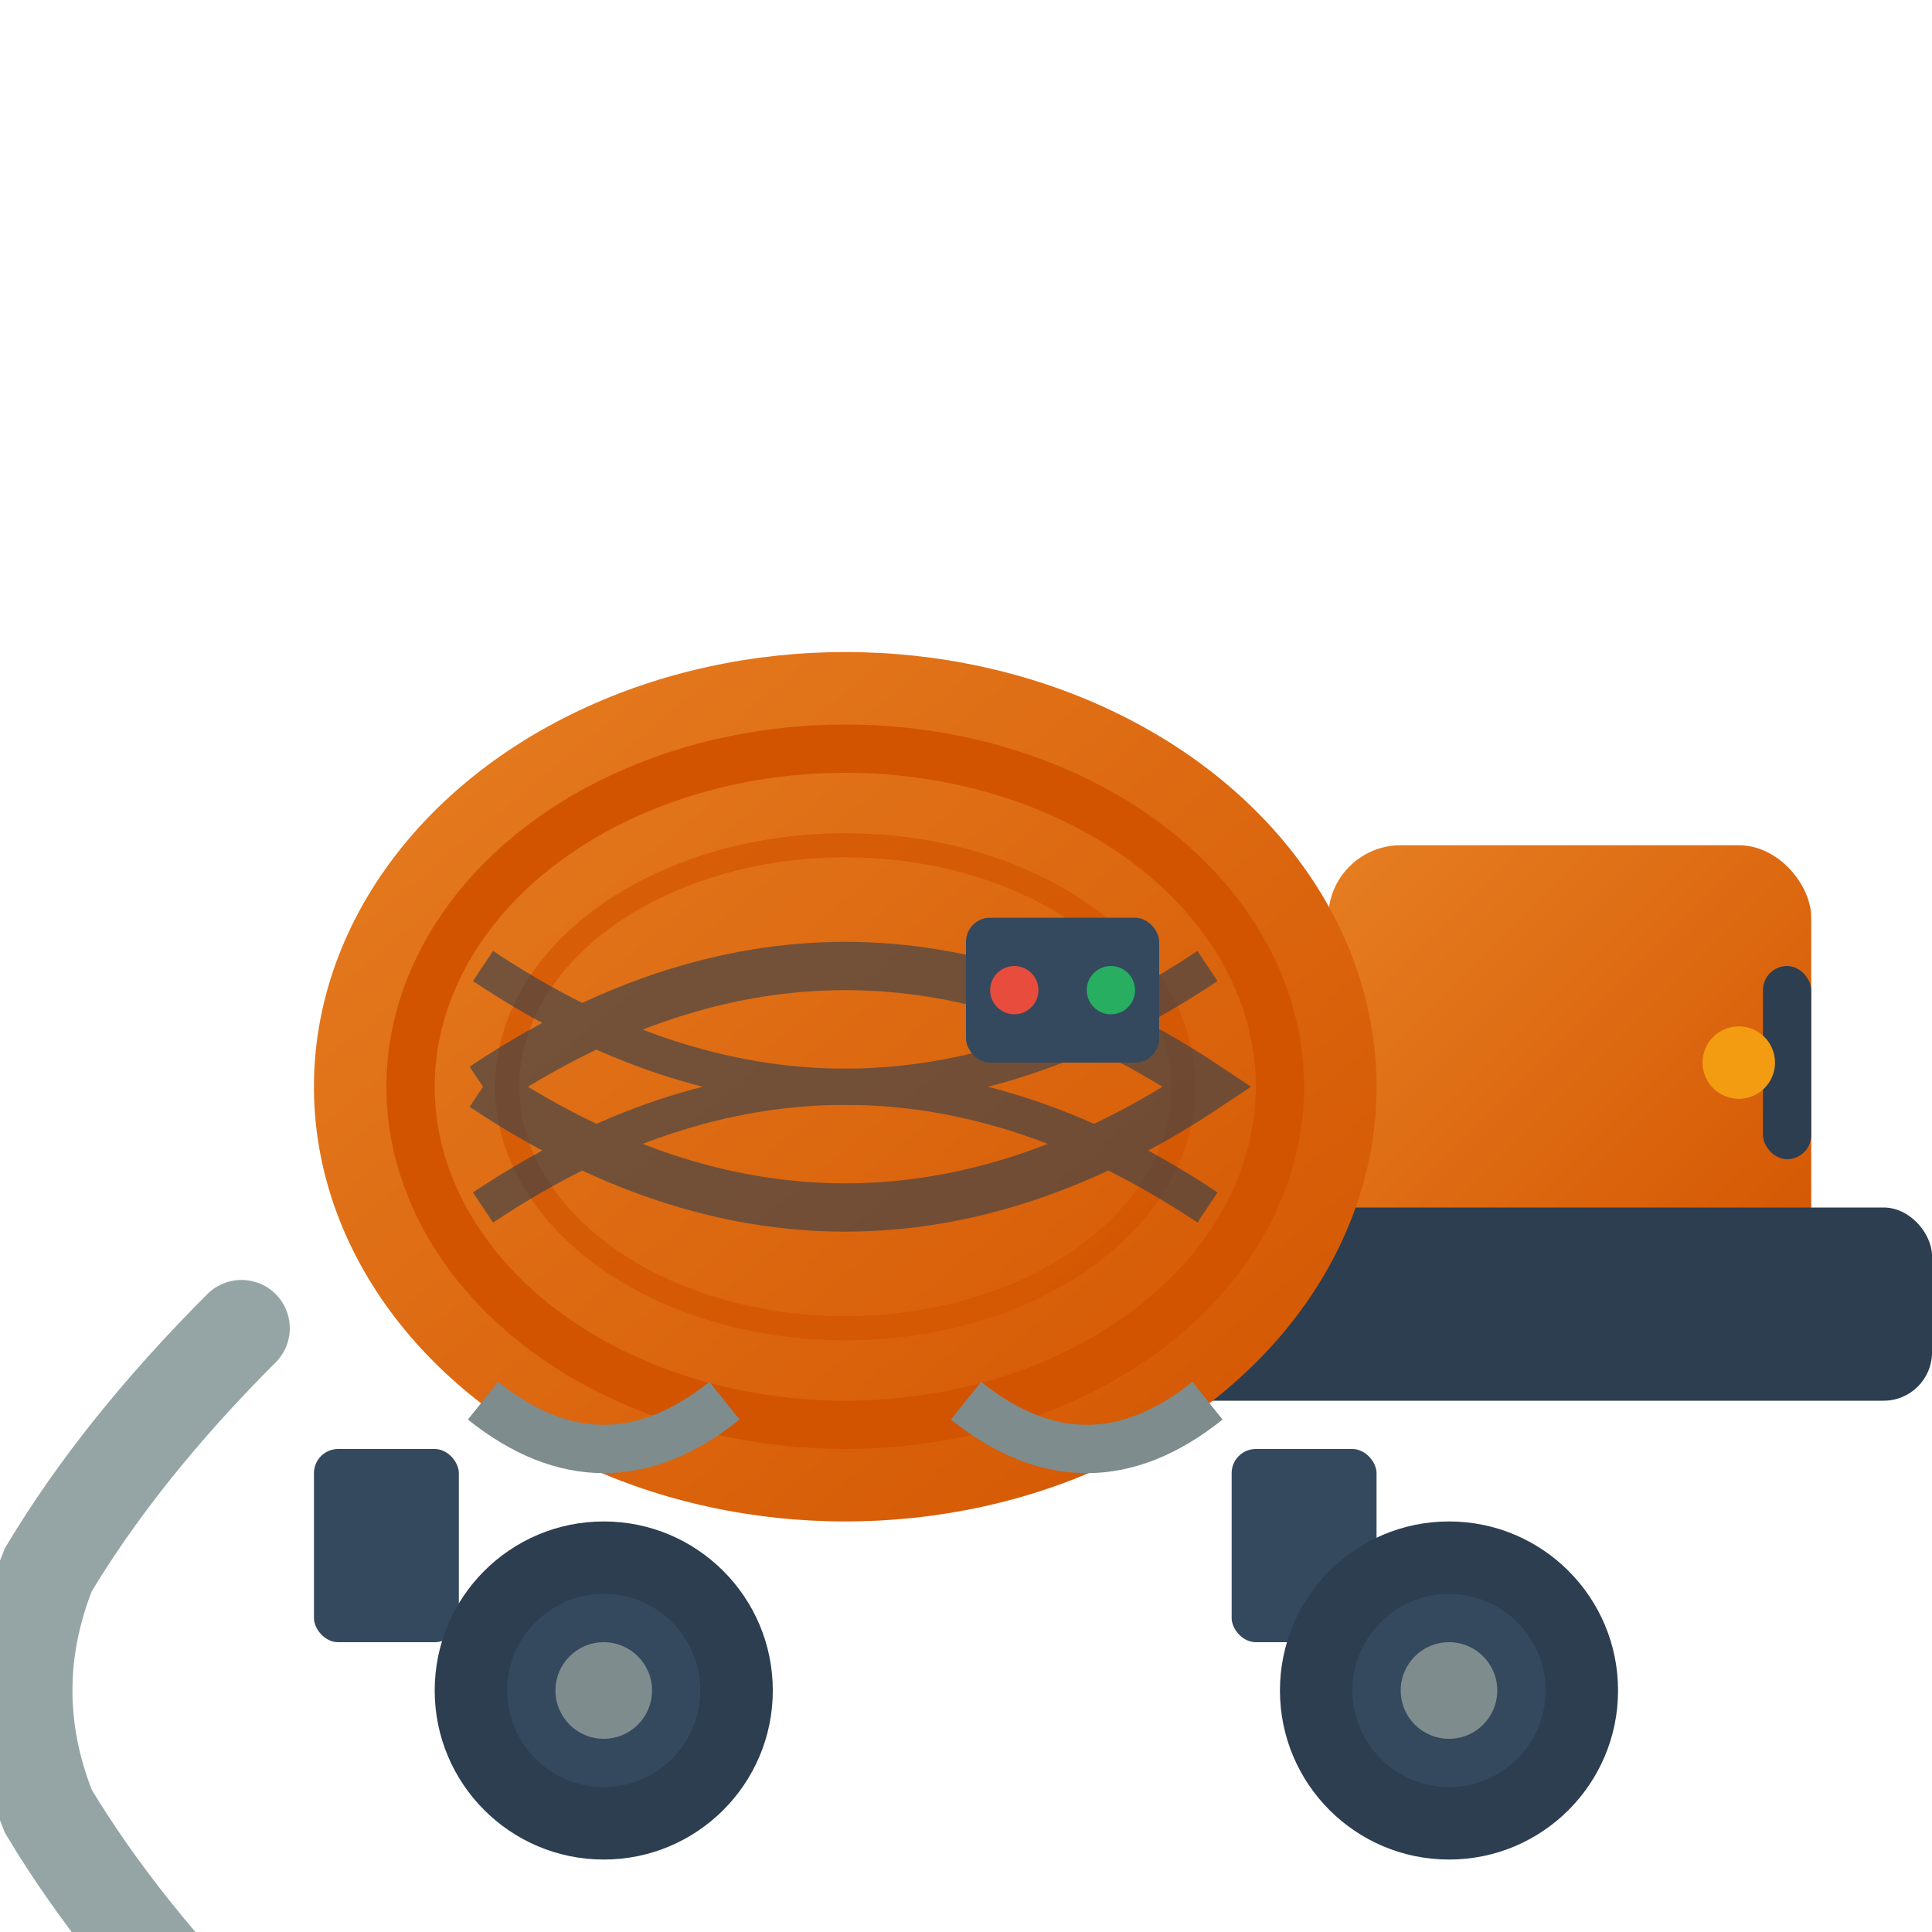
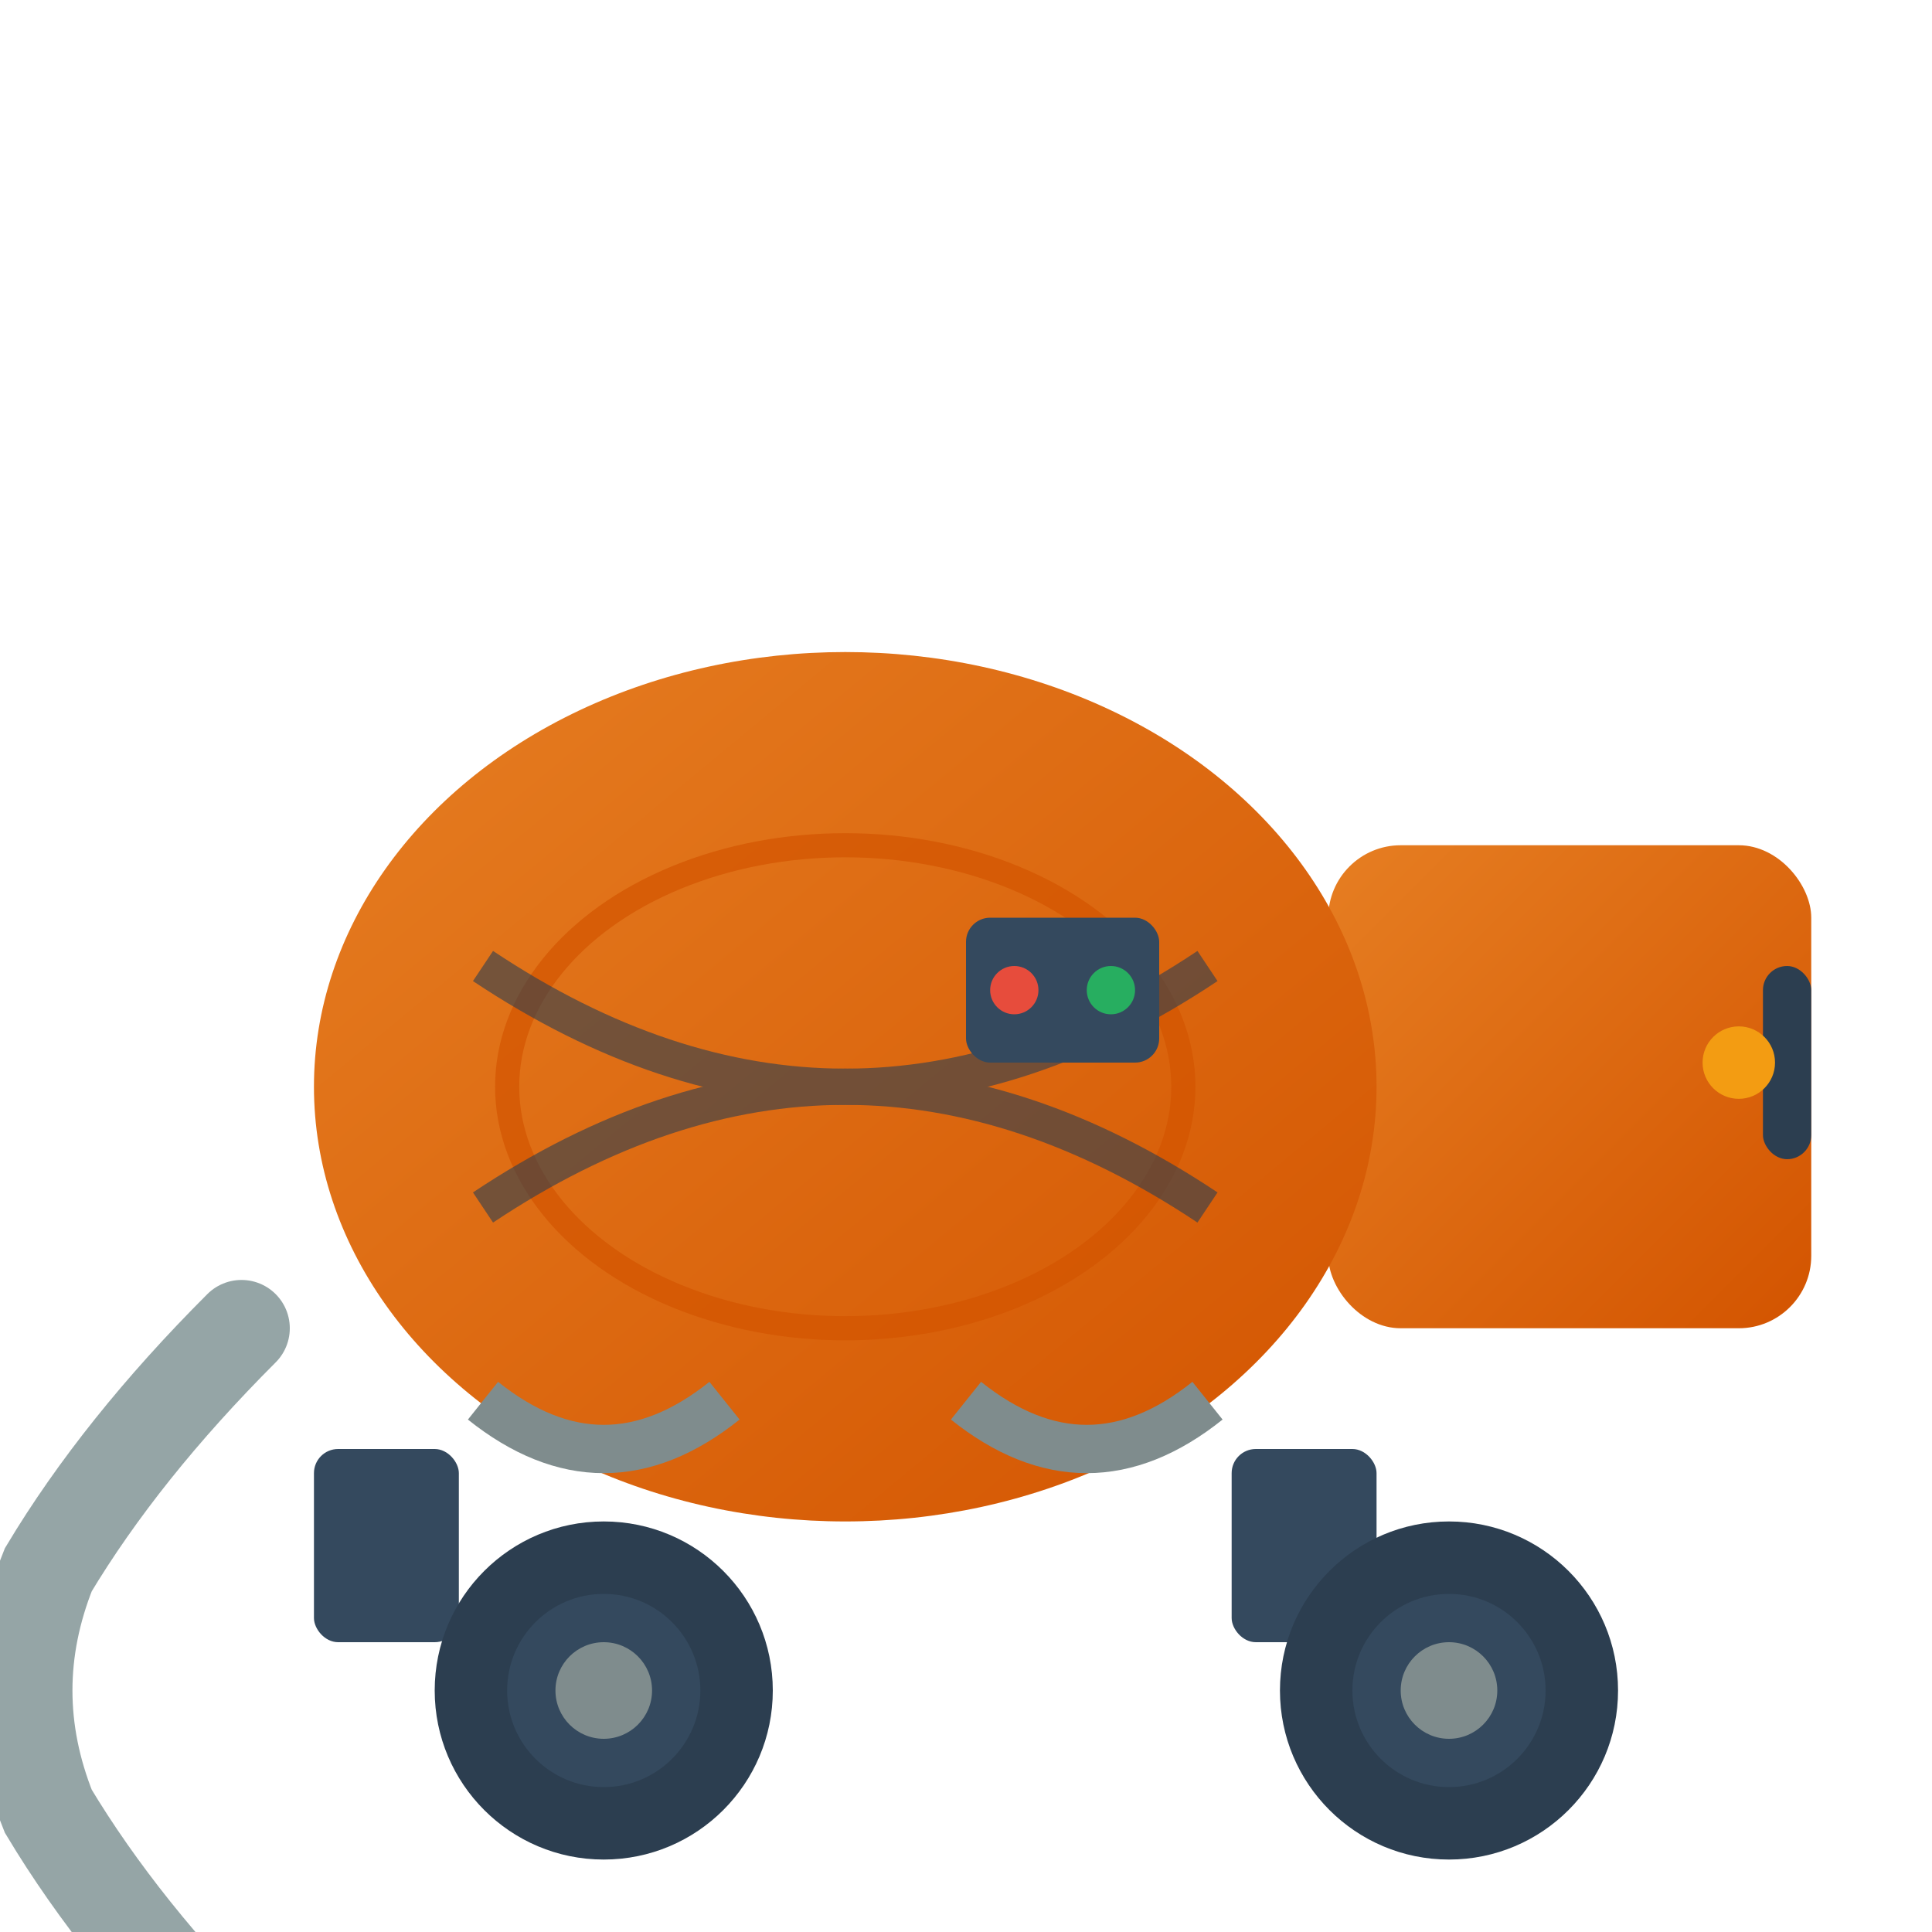
<svg xmlns="http://www.w3.org/2000/svg" width="80" height="80" viewBox="0 0 80 80" fill="none">
  <defs>
    <linearGradient id="service2Gradient" x1="0%" y1="0%" x2="100%" y2="100%">
      <stop offset="0%" style="stop-color:#e67e22" />
      <stop offset="100%" style="stop-color:#d35400" />
    </linearGradient>
  </defs>
  <g transform="translate(5, 10)">
    <rect x="50" y="25" width="20" height="20" fill="url(#service2Gradient)" rx="3" />
-     <rect x="40" y="40" width="35" height="8" fill="#2c3e50" rx="2" />
    <ellipse cx="30" cy="35" rx="22" ry="18" fill="url(#service2Gradient)" />
-     <ellipse cx="30" cy="35" rx="18" ry="14" fill="none" stroke="#d35400" stroke-width="2" />
    <ellipse cx="30" cy="35" rx="14" ry="10" fill="none" stroke="#d35400" stroke-width="1" opacity="0.7" />
    <g opacity="0.6">
-       <path d="M15,35 Q30,25 45,35 Q30,45 15,35" stroke="#2c3e50" stroke-width="2" fill="none" />
      <path d="M15,30 Q30,40 45,30" stroke="#2c3e50" stroke-width="1.5" fill="none" />
      <path d="M15,40 Q30,30 45,40" stroke="#2c3e50" stroke-width="1.5" fill="none" />
    </g>
    <rect x="8" y="50" width="6" height="8" fill="#34495e" rx="1" />
    <rect x="46" y="50" width="6" height="8" fill="#34495e" rx="1" />
    <circle cx="20" cy="60" r="7" fill="#2c3e50" />
    <circle cx="20" cy="60" r="4" fill="#34495e" />
    <circle cx="55" cy="60" r="7" fill="#2c3e50" />
    <circle cx="55" cy="60" r="4" fill="#34495e" />
    <circle cx="20" cy="60" r="2" fill="#7f8c8d" />
    <circle cx="55" cy="60" r="2" fill="#7f8c8d" />
    <g transform="translate(5, 45)">
      <path d="M0,0 Q-5,5 -8,10 Q-10,15 -8,20 Q-5,25 0,30" stroke="#95a5a6" stroke-width="4" fill="none" stroke-linecap="round" />
      <circle cx="-8" cy="32" r="3" fill="#95a5a6" opacity="0.8" />
      <circle cx="-5" cy="35" r="2" fill="#95a5a6" opacity="0.6" />
      <circle cx="-10" cy="38" r="2" fill="#95a5a6" opacity="0.6" />
    </g>
    <rect x="68" y="30" width="2" height="8" fill="#2c3e50" rx="1" />
    <circle cx="67" cy="34" r="1.5" fill="#f39c12" />
    <rect x="35" y="28" width="8" height="6" fill="#34495e" rx="1" />
    <circle cx="37" cy="31" r="1" fill="#e74c3c" />
    <circle cx="41" cy="31" r="1" fill="#27ae60" />
    <path d="M45,48 Q40,52 35,48" stroke="#7f8c8d" stroke-width="2" fill="none" />
    <path d="M25,48 Q20,52 15,48" stroke="#7f8c8d" stroke-width="2" fill="none" />
  </g>
</svg>